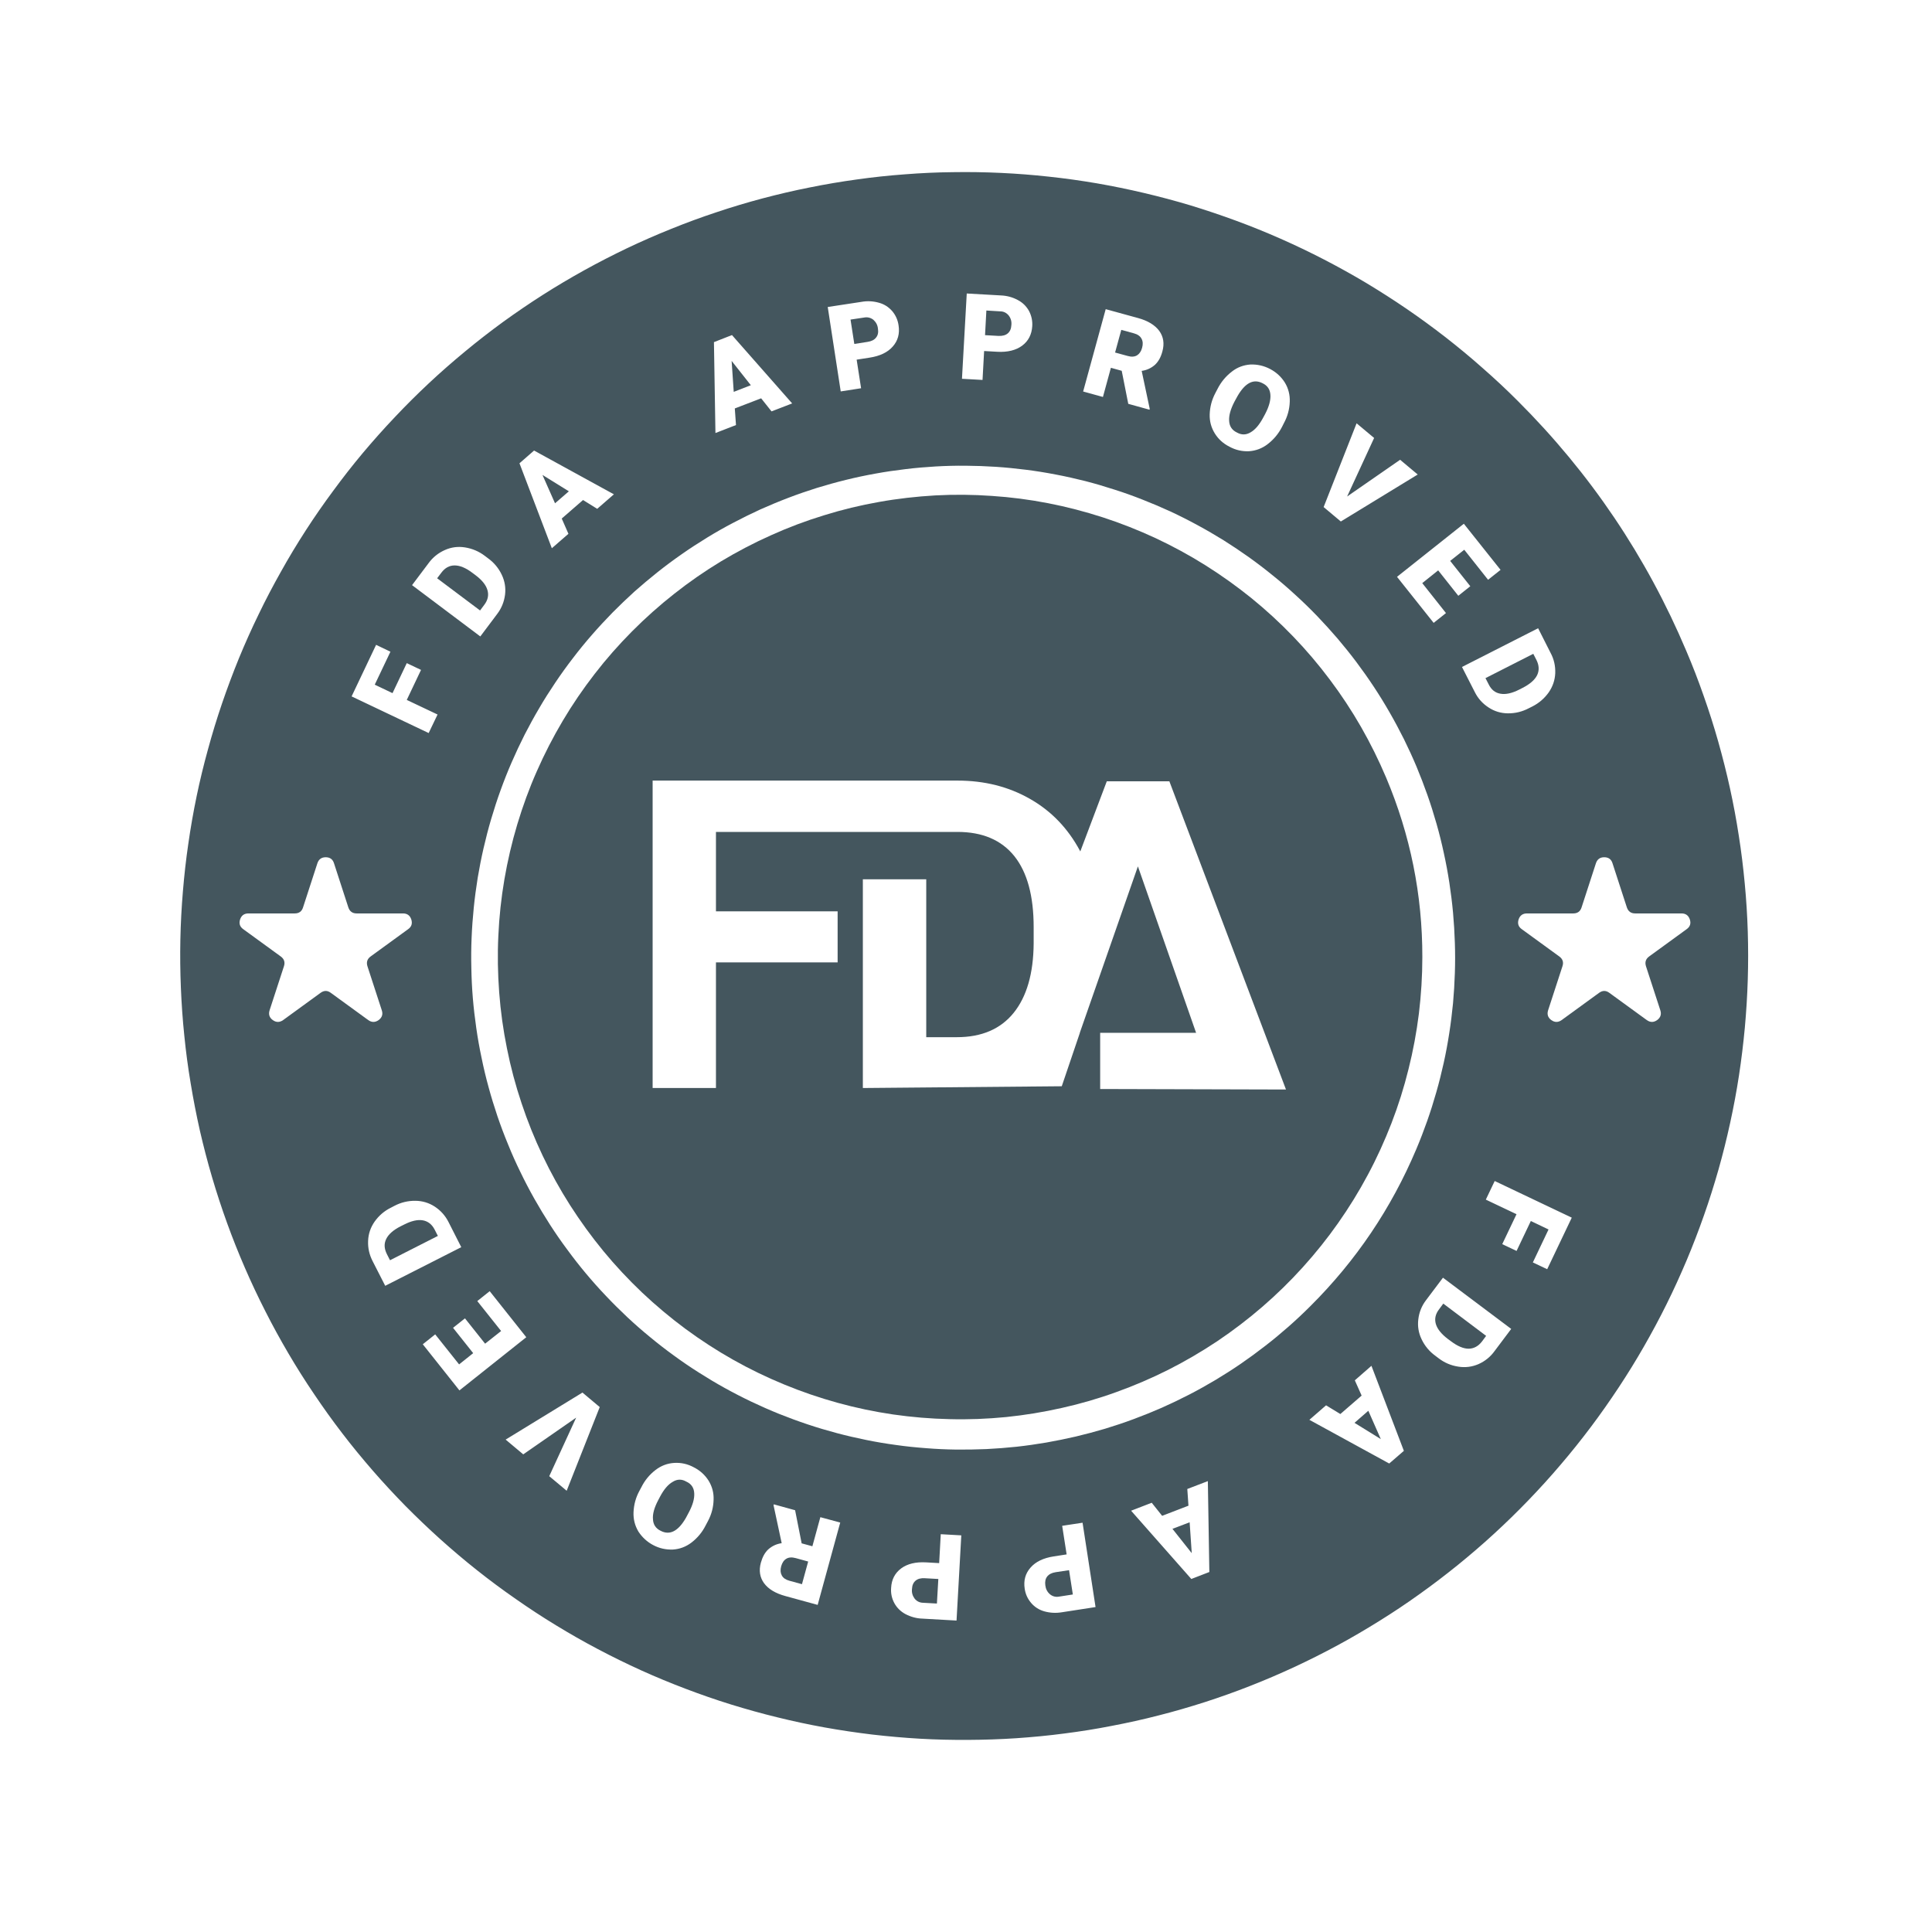
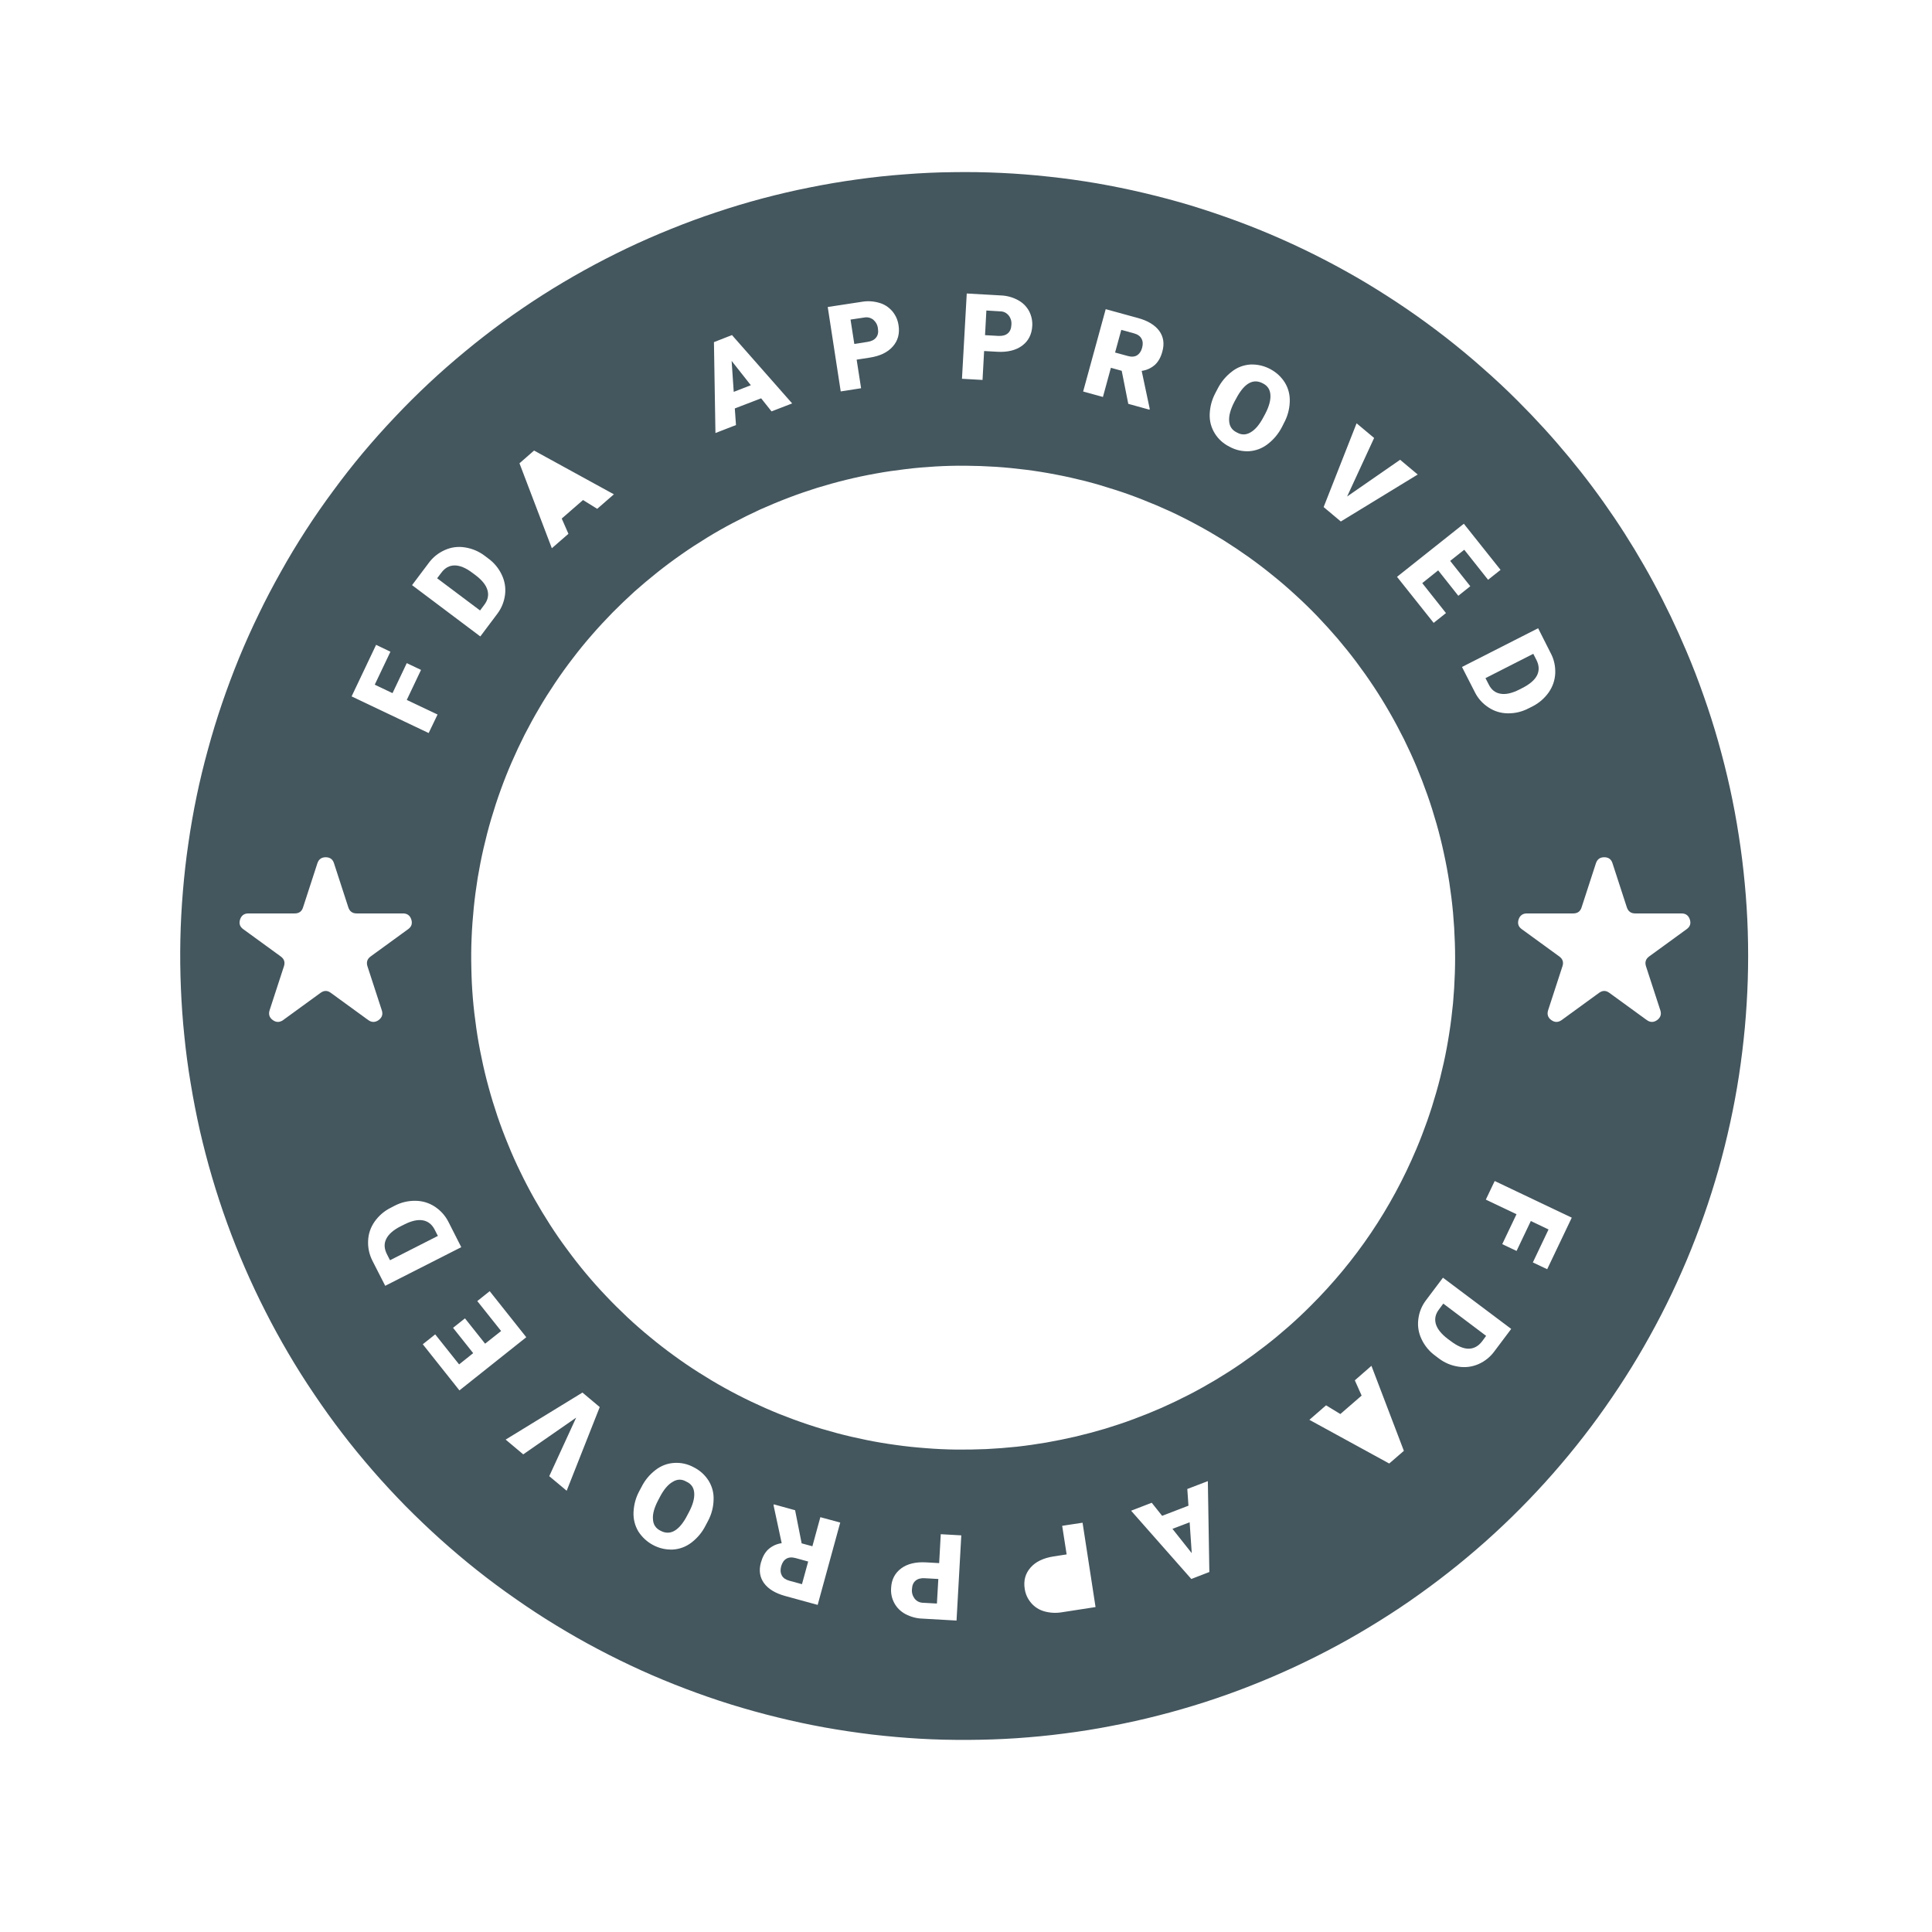
<svg xmlns="http://www.w3.org/2000/svg" width="120" zoomAndPan="magnify" viewBox="0 0 90 90" height="120" preserveAspectRatio="xMidYMid meet" version="1.0">
  <path fill="#44565e" d="M 42.652 73.633 C 42.547 73.723 42.492 73.848 42.484 74.02 C 42.465 74.188 42.508 74.336 42.609 74.473 C 42.711 74.598 42.844 74.66 43.008 74.664 L 43.645 74.699 L 43.711 73.555 L 43.082 73.52 C 42.898 73.508 42.754 73.547 42.652 73.633 Z M 42.652 73.633 " fill-opacity="1" fill-rule="nonzero" />
  <path fill="#44565e" d="M 19.699 56.848 C 19.457 56.805 19.164 56.871 18.82 57.047 L 18.664 57.125 C 18.324 57.297 18.098 57.496 17.992 57.715 C 17.883 57.934 17.895 58.168 18.023 58.422 L 18.168 58.707 L 20.398 57.574 L 20.246 57.277 C 20.121 57.035 19.938 56.891 19.699 56.848 Z M 19.699 56.848 " fill-opacity="1" fill-rule="nonzero" />
  <path fill="#44565e" d="M 36.629 72.613 C 36.516 72.68 36.438 72.797 36.391 72.961 C 36.344 73.129 36.355 73.27 36.418 73.387 C 36.48 73.508 36.602 73.59 36.773 73.637 L 37.359 73.797 L 37.648 72.742 L 37.066 72.582 C 36.891 72.535 36.742 72.543 36.629 72.613 Z M 36.629 72.613 " fill-opacity="1" fill-rule="nonzero" />
  <path fill="#44565e" d="M 31.973 69.02 C 31.758 68.895 31.547 68.898 31.336 69.031 C 31.121 69.152 30.926 69.383 30.746 69.723 L 30.66 69.887 C 30.477 70.234 30.395 70.531 30.418 70.773 C 30.43 71.023 30.551 71.203 30.773 71.309 C 31.199 71.535 31.594 71.332 31.953 70.707 L 32.09 70.449 C 32.273 70.105 32.355 69.809 32.34 69.562 C 32.328 69.309 32.207 69.125 31.973 69.02 Z M 31.973 69.02 " fill-opacity="1" fill-rule="nonzero" />
  <path fill="#44565e" d="M 54.617 71.219 L 55.516 72.352 L 55.418 70.914 Z M 54.617 71.219 " fill-opacity="1" fill-rule="nonzero" />
-   <path fill="#44565e" d="M 49.18 73.238 C 48.996 73.266 48.863 73.336 48.781 73.441 C 48.699 73.547 48.672 73.684 48.695 73.852 C 48.715 74.02 48.785 74.16 48.914 74.27 C 49.039 74.371 49.184 74.406 49.344 74.375 L 49.977 74.277 L 49.801 73.145 Z M 49.18 73.238 " fill-opacity="1" fill-rule="nonzero" />
  <path fill="#44565e" d="M 70.703 18.676 C 70.176 18.148 69.629 17.637 69.066 17.145 C 68.508 16.648 67.93 16.172 67.34 15.711 C 66.75 15.254 66.148 14.812 65.531 14.391 C 64.914 13.969 64.281 13.566 63.641 13.18 C 63 12.797 62.344 12.434 61.68 12.09 C 61.016 11.746 60.344 11.426 59.656 11.121 C 58.973 10.82 58.281 10.539 57.578 10.281 C 56.879 10.023 56.168 9.785 55.453 9.566 C 54.738 9.352 54.016 9.16 53.285 8.988 C 52.559 8.816 51.828 8.668 51.09 8.539 C 50.352 8.414 49.613 8.309 48.867 8.23 C 48.125 8.148 47.379 8.09 46.633 8.055 C 45.887 8.02 45.137 8.008 44.391 8.02 C 43.645 8.027 42.895 8.062 42.148 8.121 C 41.406 8.176 40.66 8.254 39.922 8.359 C 39.18 8.461 38.441 8.586 37.711 8.734 C 36.977 8.879 36.246 9.051 35.523 9.242 C 34.801 9.434 34.086 9.648 33.375 9.887 C 32.668 10.121 31.965 10.379 31.273 10.66 C 30.578 10.938 29.895 11.238 29.219 11.559 C 28.543 11.883 27.879 12.223 27.223 12.586 C 26.57 12.949 25.926 13.328 25.297 13.73 C 24.664 14.133 24.047 14.555 23.441 14.992 C 22.836 15.434 22.246 15.891 21.672 16.367 C 21.094 16.844 20.531 17.336 19.984 17.848 C 19.438 18.359 18.906 18.887 18.395 19.43 C 17.879 19.973 17.383 20.531 16.902 21.102 C 16.422 21.676 15.961 22.266 15.52 22.867 C 15.074 23.469 14.648 24.082 14.242 24.711 C 13.836 25.34 13.449 25.98 13.086 26.633 C 12.719 27.285 12.371 27.945 12.047 28.621 C 11.719 29.293 11.414 29.977 11.129 30.668 C 10.848 31.359 10.586 32.059 10.344 32.766 C 10.102 33.477 9.883 34.191 9.688 34.91 C 9.488 35.633 9.312 36.359 9.16 37.09 C 9.008 37.824 8.879 38.559 8.773 39.301 C 8.664 40.039 8.582 40.781 8.52 41.527 C 8.457 42.273 8.418 43.02 8.402 43.77 C 8.387 44.516 8.395 45.262 8.426 46.012 C 8.457 46.758 8.508 47.504 8.586 48.246 C 8.66 48.992 8.758 49.73 8.883 50.469 C 9.004 51.207 9.148 51.941 9.312 52.672 C 9.48 53.398 9.668 54.125 9.879 54.84 C 10.09 55.559 10.324 56.27 10.578 56.973 C 10.832 57.676 11.109 58.371 11.406 59.055 C 11.703 59.742 12.023 60.418 12.363 61.086 C 12.699 61.75 13.059 62.406 13.438 63.051 C 13.816 63.695 14.215 64.328 14.637 64.949 C 15.055 65.57 15.488 66.176 15.945 66.77 C 16.398 67.363 16.875 67.941 17.363 68.504 C 17.855 69.07 18.363 69.617 18.887 70.152 C 19.414 70.684 19.953 71.199 20.508 71.699 C 21.066 72.199 21.637 72.684 22.223 73.148 C 22.809 73.613 23.41 74.059 24.023 74.484 C 24.637 74.914 25.262 75.324 25.898 75.711 C 26.539 76.102 27.188 76.473 27.848 76.82 C 28.512 77.172 29.184 77.5 29.863 77.809 C 30.543 78.117 31.234 78.402 31.934 78.668 C 32.633 78.934 33.34 79.18 34.055 79.402 C 34.766 79.621 35.488 79.824 36.215 80 C 36.941 80.18 37.672 80.336 38.406 80.469 C 39.145 80.602 39.883 80.711 40.625 80.801 C 41.367 80.887 42.113 80.953 42.859 80.996 C 43.605 81.039 44.352 81.055 45.102 81.051 C 45.848 81.047 46.598 81.023 47.344 80.973 C 48.09 80.922 48.832 80.852 49.574 80.754 C 50.316 80.66 51.055 80.543 51.789 80.398 C 52.523 80.258 53.254 80.098 53.977 79.91 C 54.703 79.727 55.422 79.516 56.133 79.289 C 56.844 79.059 57.547 78.809 58.242 78.535 C 58.941 78.262 59.629 77.965 60.305 77.652 C 60.984 77.336 61.652 77 62.309 76.645 C 62.969 76.289 63.613 75.91 64.246 75.516 C 64.883 75.121 65.504 74.707 66.113 74.27 C 66.723 73.836 67.316 73.383 67.898 72.914 C 68.48 72.441 69.047 71.957 69.598 71.449 C 70.148 70.945 70.684 70.422 71.203 69.883 C 71.723 69.344 72.223 68.793 72.707 68.223 C 73.195 67.652 73.66 67.07 74.109 66.473 C 74.559 65.875 74.988 65.262 75.402 64.637 C 75.812 64.016 76.207 63.379 76.578 62.73 C 76.949 62.082 77.305 61.422 77.637 60.75 C 77.969 60.082 78.277 59.402 78.57 58.711 C 78.859 58.023 79.129 57.324 79.375 56.621 C 79.625 55.914 79.848 55.203 80.055 54.48 C 80.258 53.762 80.438 53.039 80.598 52.305 C 80.758 51.574 80.895 50.84 81.008 50.102 C 81.121 49.363 81.211 48.621 81.281 47.875 C 81.348 47.133 81.395 46.387 81.418 45.637 C 81.441 44.891 81.441 44.141 81.418 43.395 C 81.395 42.648 81.348 41.902 81.277 41.156 C 81.207 40.41 81.117 39.672 81 38.93 C 80.887 38.191 80.75 37.457 80.59 36.727 C 80.43 35.996 80.246 35.27 80.043 34.551 C 79.84 33.832 79.613 33.121 79.363 32.414 C 79.117 31.707 78.848 31.012 78.555 30.324 C 76.699 25.93 74.082 22.047 70.703 18.676 Z M 71.652 29.266 L 72.23 30.41 C 72.391 30.707 72.461 31.023 72.449 31.363 C 72.434 31.688 72.332 31.984 72.145 32.254 C 71.945 32.535 71.691 32.754 71.383 32.91 L 71.219 32.992 C 70.914 33.152 70.59 33.234 70.242 33.23 C 69.918 33.227 69.617 33.137 69.344 32.957 C 69.062 32.773 68.848 32.535 68.699 32.234 L 68.105 31.07 Z M 69.902 26.547 L 69.32 27.008 L 68.211 25.609 L 67.555 26.129 L 68.492 27.309 L 67.934 27.754 L 66.996 26.57 L 66.254 27.164 L 67.359 28.559 L 66.785 29.016 L 65.078 26.871 L 68.191 24.398 Z M 63.195 19.719 L 64.012 20.402 L 62.754 23.129 L 65.223 21.418 L 66.043 22.105 L 62.461 24.293 L 61.66 23.621 Z M 56.613 18.316 L 56.715 18.121 C 56.879 17.797 57.102 17.527 57.387 17.309 C 57.641 17.109 57.93 17.004 58.25 16.98 C 58.574 16.969 58.879 17.039 59.164 17.188 C 59.453 17.34 59.684 17.551 59.855 17.824 C 60.02 18.098 60.094 18.395 60.082 18.715 C 60.07 19.07 59.977 19.406 59.805 19.719 L 59.723 19.883 C 59.559 20.203 59.336 20.473 59.051 20.691 C 58.797 20.887 58.508 20.996 58.188 21.02 C 57.863 21.035 57.559 20.965 57.273 20.809 C 56.984 20.664 56.754 20.457 56.586 20.184 C 56.422 19.914 56.344 19.625 56.352 19.309 C 56.363 18.957 56.449 18.629 56.613 18.316 Z M 51.508 14.402 L 53.016 14.816 C 53.473 14.941 53.797 15.141 54 15.41 C 54.199 15.684 54.25 16.004 54.148 16.371 C 54.078 16.641 53.961 16.844 53.805 16.992 C 53.629 17.148 53.418 17.246 53.184 17.277 L 53.559 19.047 L 53.547 19.086 L 52.559 18.812 L 52.254 17.273 L 51.75 17.133 L 51.379 18.492 L 50.457 18.238 Z M 45.035 13.672 L 46.621 13.762 C 46.902 13.773 47.168 13.844 47.414 13.977 C 47.637 14.094 47.809 14.262 47.934 14.484 C 48.051 14.707 48.102 14.945 48.086 15.195 C 48.062 15.582 47.906 15.887 47.617 16.102 C 47.328 16.316 46.938 16.414 46.457 16.387 L 45.844 16.352 L 45.77 17.699 L 44.812 17.645 Z M 40.129 14.062 C 40.406 14.012 40.68 14.027 40.953 14.105 C 41.195 14.172 41.398 14.305 41.562 14.492 C 41.727 14.688 41.824 14.91 41.859 15.16 C 41.918 15.543 41.828 15.871 41.59 16.141 C 41.352 16.414 40.992 16.586 40.512 16.66 L 39.906 16.754 L 40.113 18.086 L 39.164 18.234 L 38.559 14.301 Z M 34.098 15.609 L 36.902 18.793 L 35.941 19.164 L 35.457 18.555 L 34.23 19.027 L 34.285 19.801 L 33.328 20.172 L 33.258 15.938 Z M 24.879 20.988 L 28.598 23.027 L 27.82 23.703 L 27.16 23.293 L 26.168 24.156 L 26.48 24.867 L 25.707 25.539 L 24.199 21.582 Z M 19.965 26.234 C 20.164 25.961 20.418 25.758 20.727 25.621 C 21.027 25.488 21.336 25.449 21.66 25.5 C 22 25.555 22.309 25.684 22.586 25.895 L 22.73 26.004 C 23.012 26.207 23.227 26.465 23.375 26.777 C 23.516 27.074 23.566 27.383 23.527 27.703 C 23.484 28.035 23.363 28.336 23.16 28.602 L 22.375 29.648 L 19.195 27.258 Z M 17.52 30.039 L 18.188 30.359 L 17.457 31.895 L 18.285 32.289 L 18.949 30.891 L 19.613 31.207 L 18.949 32.605 L 20.383 33.285 L 19.969 34.148 L 16.379 32.441 Z M 14.934 46.25 L 13.188 47.52 C 13.027 47.633 12.867 47.633 12.707 47.52 C 12.547 47.402 12.5 47.25 12.559 47.062 L 13.227 45.012 C 13.289 44.824 13.238 44.672 13.078 44.555 L 11.332 43.285 C 11.172 43.172 11.125 43.02 11.184 42.832 C 11.246 42.645 11.375 42.551 11.574 42.551 L 13.73 42.551 C 13.93 42.551 14.059 42.457 14.117 42.27 L 14.785 40.215 C 14.848 40.027 14.977 39.934 15.172 39.934 C 15.371 39.934 15.5 40.027 15.559 40.215 L 16.227 42.27 C 16.289 42.457 16.418 42.551 16.613 42.551 L 18.773 42.551 C 18.969 42.551 19.098 42.645 19.16 42.832 C 19.219 43.02 19.172 43.172 19.012 43.285 L 17.266 44.555 C 17.105 44.672 17.059 44.824 17.117 45.012 L 17.785 47.062 C 17.848 47.25 17.797 47.402 17.637 47.52 C 17.477 47.633 17.316 47.633 17.156 47.52 L 15.41 46.25 C 15.254 46.133 15.094 46.133 14.934 46.25 Z M 17.945 59.898 L 17.363 58.758 C 17.207 58.457 17.133 58.141 17.148 57.805 C 17.16 57.477 17.262 57.18 17.449 56.91 C 17.648 56.629 17.902 56.41 18.211 56.258 L 18.375 56.172 C 18.68 56.012 19.008 55.934 19.352 55.938 C 19.68 55.941 19.977 56.031 20.25 56.207 C 20.531 56.391 20.746 56.633 20.895 56.93 L 21.488 58.098 Z M 19.695 62.621 L 20.273 62.16 L 21.387 63.559 L 22.043 63.035 L 21.105 61.855 L 21.66 61.414 L 22.598 62.594 L 23.344 62.004 L 22.234 60.609 L 22.812 60.148 L 24.516 62.293 L 21.402 64.77 Z M 26.398 69.445 L 25.586 68.766 L 26.84 66.039 L 24.375 67.75 L 23.555 67.062 L 27.133 64.871 L 27.938 65.547 Z M 32.984 70.848 L 32.879 71.047 C 32.719 71.367 32.496 71.641 32.211 71.859 C 31.953 72.055 31.664 72.164 31.344 72.184 C 31.02 72.195 30.715 72.129 30.43 71.977 C 30.145 71.828 29.914 71.613 29.738 71.344 C 29.574 71.066 29.5 70.77 29.512 70.449 C 29.527 70.094 29.617 69.758 29.789 69.445 L 29.875 69.285 C 30.035 68.961 30.258 68.691 30.543 68.473 C 30.801 68.277 31.086 68.168 31.41 68.148 C 31.734 68.129 32.039 68.199 32.324 68.355 C 32.609 68.5 32.84 68.707 33.012 68.98 C 33.176 69.25 33.254 69.543 33.242 69.859 C 33.234 70.207 33.148 70.539 32.984 70.848 Z M 38.09 74.762 L 36.578 74.348 C 36.125 74.223 35.797 74.027 35.594 73.754 C 35.395 73.48 35.344 73.16 35.445 72.793 C 35.52 72.527 35.633 72.32 35.789 72.176 C 35.969 72.016 36.176 71.922 36.414 71.887 L 36.035 70.121 L 36.047 70.078 L 37.039 70.352 L 37.344 71.895 L 37.844 72.031 L 38.215 70.676 L 39.141 70.926 Z M 44.559 75.492 L 42.977 75.402 C 42.695 75.395 42.43 75.32 42.18 75.191 C 41.957 75.07 41.785 74.902 41.664 74.684 C 41.543 74.461 41.492 74.223 41.512 73.969 C 41.531 73.582 41.688 73.281 41.98 73.062 C 42.27 72.848 42.656 72.754 43.141 72.781 L 43.75 72.816 L 43.824 71.469 L 44.781 71.523 Z M 49.469 75.105 C 49.188 75.152 48.914 75.137 48.645 75.062 C 48.402 74.992 48.199 74.863 48.035 74.672 C 47.871 74.48 47.77 74.258 47.734 74.008 C 47.676 73.621 47.766 73.297 48.008 73.023 C 48.246 72.75 48.605 72.578 49.082 72.504 L 49.688 72.41 L 49.48 71.078 L 50.43 70.934 L 51.035 74.863 Z M 55.496 73.555 L 52.691 70.375 L 53.652 70.004 L 54.137 70.613 L 55.363 70.141 L 55.309 69.363 L 56.266 68.996 L 56.336 73.23 Z M 64.715 68.176 L 60.996 66.141 L 61.773 65.465 L 62.438 65.871 L 63.43 65.012 L 63.113 64.301 L 63.887 63.625 L 65.398 67.586 Z M 61.051 60.836 C 60.719 61.168 60.379 61.488 60.023 61.801 C 59.672 62.109 59.312 62.41 58.941 62.695 C 58.57 62.984 58.191 63.262 57.805 63.527 C 57.418 63.793 57.023 64.043 56.621 64.285 C 56.215 64.527 55.809 64.754 55.391 64.969 C 54.973 65.184 54.551 65.387 54.121 65.578 C 53.691 65.766 53.258 65.941 52.816 66.105 C 52.375 66.27 51.93 66.418 51.48 66.555 C 51.031 66.688 50.578 66.809 50.121 66.918 C 49.664 67.023 49.207 67.117 48.742 67.199 C 48.281 67.277 47.816 67.344 47.352 67.395 C 46.883 67.445 46.414 67.48 45.945 67.504 C 45.477 67.523 45.008 67.531 44.539 67.527 C 44.07 67.52 43.602 67.5 43.133 67.461 C 42.664 67.426 42.199 67.379 41.734 67.312 C 41.27 67.25 40.809 67.172 40.348 67.078 C 39.887 66.984 39.43 66.879 38.977 66.758 C 38.523 66.637 38.074 66.504 37.629 66.355 C 37.184 66.207 36.742 66.043 36.309 65.871 C 35.871 65.695 35.441 65.504 35.02 65.305 C 34.594 65.102 34.176 64.887 33.766 64.66 C 33.355 64.434 32.953 64.191 32.559 63.941 C 32.16 63.688 31.773 63.426 31.395 63.148 C 31.016 62.875 30.645 62.586 30.281 62.285 C 29.918 61.988 29.566 61.68 29.223 61.359 C 28.883 61.039 28.547 60.707 28.227 60.367 C 27.902 60.027 27.59 59.676 27.289 59.316 C 26.988 58.957 26.699 58.586 26.422 58.207 C 26.141 57.832 25.875 57.445 25.621 57.051 C 25.367 56.656 25.125 56.254 24.895 55.848 C 24.664 55.438 24.445 55.02 24.242 54.598 C 24.035 54.176 23.844 53.75 23.668 53.312 C 23.488 52.879 23.324 52.441 23.172 51.996 C 23.023 51.551 22.883 51.102 22.762 50.652 C 22.637 50.199 22.527 49.742 22.434 49.281 C 22.336 48.824 22.254 48.359 22.188 47.898 C 22.121 47.434 22.066 46.965 22.027 46.5 C 21.988 46.031 21.965 45.562 21.957 45.094 C 21.945 44.625 21.949 44.156 21.969 43.688 C 21.988 43.215 22.023 42.75 22.07 42.281 C 22.117 41.816 22.18 41.352 22.254 40.887 C 22.332 40.422 22.422 39.965 22.527 39.508 C 22.633 39.047 22.75 38.594 22.883 38.145 C 23.016 37.695 23.16 37.25 23.32 36.809 C 23.48 36.367 23.652 35.93 23.84 35.5 C 24.027 35.07 24.227 34.645 24.438 34.227 C 24.652 33.809 24.879 33.395 25.117 32.992 C 25.352 32.586 25.605 32.191 25.867 31.801 C 26.129 31.41 26.402 31.031 26.688 30.66 C 26.973 30.285 27.27 29.922 27.578 29.57 C 27.887 29.215 28.207 28.871 28.535 28.535 C 28.863 28.203 29.203 27.879 29.551 27.562 C 29.902 27.25 30.262 26.949 30.629 26.656 C 30.996 26.363 31.371 26.086 31.758 25.816 C 32.141 25.547 32.535 25.293 32.934 25.047 C 33.336 24.801 33.742 24.57 34.16 24.352 C 34.574 24.133 34.996 23.926 35.422 23.73 C 35.852 23.539 36.281 23.359 36.723 23.191 C 37.16 23.023 37.605 22.871 38.051 22.73 C 38.5 22.594 38.953 22.465 39.406 22.355 C 39.863 22.242 40.32 22.145 40.785 22.062 C 41.246 21.977 41.711 21.91 42.176 21.855 C 42.641 21.797 43.109 21.758 43.578 21.73 C 44.047 21.703 44.516 21.691 44.984 21.695 C 45.453 21.699 45.922 21.715 46.391 21.746 C 46.859 21.777 47.324 21.824 47.793 21.883 C 48.258 21.941 48.719 22.016 49.18 22.105 C 49.641 22.191 50.102 22.297 50.555 22.41 C 51.008 22.527 51.461 22.66 51.906 22.805 C 52.352 22.945 52.797 23.105 53.23 23.277 C 53.668 23.449 54.102 23.633 54.527 23.828 C 54.953 24.027 55.371 24.238 55.781 24.461 C 56.195 24.684 56.602 24.922 57 25.168 C 57.398 25.418 57.789 25.68 58.168 25.949 C 58.551 26.223 58.926 26.508 59.289 26.805 C 59.656 27.098 60.012 27.406 60.355 27.723 C 60.703 28.039 61.039 28.367 61.363 28.703 C 61.688 29.043 62.004 29.391 62.309 29.746 C 62.613 30.105 62.906 30.469 63.188 30.844 C 63.469 31.219 63.742 31.605 64 31.996 C 64.258 32.387 64.504 32.785 64.738 33.195 C 64.973 33.602 65.191 34.016 65.402 34.434 C 65.609 34.855 65.805 35.281 65.988 35.715 C 66.168 36.148 66.336 36.586 66.492 37.027 C 66.648 37.469 66.789 37.918 66.918 38.371 C 67.047 38.82 67.16 39.277 67.258 39.734 C 67.359 40.191 67.445 40.656 67.516 41.117 C 67.586 41.582 67.645 42.047 67.688 42.516 C 67.73 42.98 67.758 43.449 67.773 43.918 C 67.789 44.391 67.789 44.859 67.773 45.328 C 67.758 45.797 67.73 46.266 67.688 46.73 C 67.641 47.199 67.586 47.664 67.512 48.129 C 67.441 48.594 67.355 49.055 67.254 49.512 C 67.152 49.969 67.039 50.426 66.91 50.875 C 66.781 51.328 66.641 51.773 66.484 52.219 C 66.328 52.66 66.16 53.098 65.977 53.531 C 64.812 56.289 63.172 58.723 61.051 60.836 Z M 69.629 62.93 C 69.434 63.203 69.18 63.41 68.871 63.547 C 68.57 63.676 68.258 63.715 67.938 63.664 C 67.594 63.613 67.285 63.48 67.012 63.27 L 66.867 63.16 C 66.586 62.957 66.371 62.699 66.223 62.387 C 66.082 62.094 66.031 61.785 66.07 61.461 C 66.109 61.129 66.23 60.828 66.434 60.562 L 67.219 59.52 L 70.398 61.906 Z M 72.074 59.125 L 71.406 58.809 L 72.137 57.273 L 71.312 56.879 L 70.648 58.273 L 69.98 57.957 L 70.645 56.562 L 69.215 55.883 L 69.629 55.016 L 73.219 56.723 Z M 78.57 43.285 L 76.824 44.555 C 76.664 44.672 76.617 44.824 76.676 45.012 L 77.344 47.062 C 77.406 47.25 77.355 47.402 77.195 47.52 C 77.035 47.633 76.875 47.633 76.715 47.52 L 74.969 46.25 C 74.812 46.133 74.652 46.133 74.492 46.25 L 72.746 47.52 C 72.586 47.633 72.426 47.633 72.266 47.52 C 72.105 47.402 72.059 47.25 72.117 47.062 L 72.785 45.012 C 72.848 44.824 72.797 44.672 72.637 44.555 L 70.891 43.285 C 70.73 43.172 70.684 43.02 70.742 42.832 C 70.805 42.645 70.934 42.551 71.133 42.551 L 73.289 42.551 C 73.488 42.551 73.617 42.457 73.676 42.27 L 74.344 40.215 C 74.406 40.027 74.535 39.934 74.73 39.934 C 74.93 39.934 75.059 40.027 75.117 40.215 L 75.785 42.27 C 75.848 42.457 75.977 42.551 76.172 42.551 L 78.332 42.551 C 78.527 42.551 78.656 42.645 78.719 42.832 C 78.781 43.02 78.73 43.172 78.57 43.285 Z M 78.57 43.285 " fill-opacity="1" fill-rule="nonzero" />
-   <path fill="#44565e" d="M 63.098 66.281 L 64.324 67.039 L 63.742 65.719 Z M 63.098 66.281 " fill-opacity="1" fill-rule="nonzero" />
-   <path fill="#44565e" d="M 64.574 36.23 C 64.23 35.418 63.84 34.629 63.402 33.863 C 62.965 33.102 62.48 32.367 61.949 31.66 C 61.422 30.957 60.852 30.285 60.242 29.652 C 59.629 29.016 58.984 28.422 58.301 27.867 C 57.613 27.312 56.898 26.801 56.152 26.332 C 55.406 25.863 54.633 25.445 53.836 25.07 C 53.035 24.699 52.219 24.375 51.379 24.102 C 50.543 23.832 49.691 23.609 48.824 23.441 C 47.961 23.273 47.09 23.16 46.211 23.102 C 45.332 23.039 44.453 23.031 43.57 23.078 C 42.691 23.129 41.816 23.227 40.949 23.383 C 40.082 23.535 39.227 23.742 38.387 24.004 C 37.543 24.262 36.723 24.57 35.918 24.934 C 35.113 25.293 34.332 25.703 33.578 26.156 C 32.824 26.613 32.102 27.113 31.41 27.66 C 30.719 28.203 30.062 28.789 29.441 29.414 C 28.82 30.039 28.238 30.699 27.699 31.398 C 27.16 32.094 26.664 32.82 26.215 33.578 C 25.766 34.336 25.363 35.117 25.008 35.926 C 24.652 36.73 24.352 37.555 24.098 38.398 C 23.844 39.246 23.645 40.102 23.496 40.969 C 23.348 41.836 23.254 42.711 23.215 43.594 C 23.172 44.473 23.188 45.352 23.254 46.23 C 23.32 47.109 23.441 47.98 23.617 48.844 C 23.789 49.707 24.016 50.559 24.297 51.395 C 24.574 52.23 24.902 53.043 25.281 53.84 C 25.66 54.637 26.086 55.406 26.559 56.148 C 27.035 56.891 27.551 57.602 28.109 58.281 C 28.672 58.965 29.273 59.605 29.91 60.211 C 30.551 60.816 31.227 61.383 31.934 61.906 C 32.645 62.43 33.379 62.906 34.148 63.34 C 34.914 63.773 35.707 64.156 36.523 64.492 C 37.336 64.828 38.168 65.113 39.02 65.348 C 39.867 65.582 40.727 65.762 41.602 65.891 C 42.473 66.016 43.348 66.09 44.23 66.109 C 45.109 66.133 45.988 66.098 46.867 66.012 C 47.742 65.922 48.609 65.781 49.469 65.586 C 50.328 65.395 51.176 65.148 52.004 64.848 C 52.832 64.551 53.641 64.203 54.426 63.809 C 55.215 63.41 55.973 62.965 56.707 62.477 C 57.438 61.984 58.137 61.453 58.805 60.875 C 59.469 60.301 60.098 59.688 60.691 59.031 C 61.281 58.379 61.832 57.691 62.336 56.973 C 62.844 56.25 63.305 55.504 63.719 54.727 C 64.137 53.949 64.5 53.148 64.82 52.324 C 65.137 51.504 65.402 50.664 65.613 49.809 C 65.828 48.957 65.988 48.09 66.098 47.215 C 66.203 46.34 66.258 45.465 66.258 44.582 C 66.262 41.684 65.699 38.898 64.574 36.23 Z M 51.25 50.73 L 51.25 48.113 L 55.719 48.113 L 53.008 40.359 L 50.301 48.113 L 50.305 48.113 L 49.461 50.602 L 40.195 50.684 L 40.195 40.961 L 43.148 40.961 L 43.148 48.316 L 44.574 48.316 C 45.727 48.316 46.609 47.938 47.219 47.184 C 47.828 46.43 48.141 45.352 48.152 43.949 L 48.152 43.191 C 48.152 41.734 47.852 40.633 47.25 39.879 C 46.645 39.129 45.762 38.754 44.602 38.754 L 33.352 38.754 L 33.352 42.453 L 39.02 42.453 L 39.02 44.832 L 33.352 44.832 L 33.352 50.684 L 30.402 50.684 L 30.402 36.363 L 44.602 36.363 C 45.863 36.363 46.988 36.648 47.98 37.215 C 48.977 37.781 49.75 38.59 50.309 39.633 C 50.312 39.645 50.316 39.652 50.324 39.664 L 51.559 36.395 L 54.473 36.395 L 59.906 50.754 Z M 51.25 50.73 " fill-opacity="1" fill-rule="nonzero" />
  <path fill="#44565e" d="M 66.887 61.676 C 66.957 61.914 67.145 62.145 67.453 62.379 L 67.59 62.48 C 67.898 62.711 68.172 62.828 68.418 62.828 C 68.66 62.824 68.867 62.711 69.039 62.488 L 69.23 62.23 L 67.234 60.727 L 67.035 60.996 C 66.867 61.215 66.82 61.441 66.887 61.676 Z M 66.887 61.676 " fill-opacity="1" fill-rule="nonzero" />
  <path fill="#44565e" d="M 46.945 15.531 C 47.047 15.445 47.105 15.316 47.113 15.148 C 47.133 14.98 47.09 14.828 46.988 14.695 C 46.883 14.57 46.75 14.504 46.59 14.504 L 45.949 14.465 L 45.887 15.613 L 46.512 15.648 C 46.699 15.656 46.844 15.617 46.945 15.531 Z M 46.945 15.531 " fill-opacity="1" fill-rule="nonzero" />
  <path fill="#44565e" d="M 52.965 16.555 C 53.078 16.484 53.16 16.367 53.203 16.203 C 53.25 16.039 53.242 15.895 53.176 15.777 C 53.113 15.66 52.996 15.574 52.82 15.527 L 52.234 15.367 L 51.945 16.422 L 52.531 16.582 C 52.707 16.633 52.852 16.621 52.965 16.555 Z M 52.965 16.555 " fill-opacity="1" fill-rule="nonzero" />
  <path fill="#44565e" d="M 57.621 20.148 C 57.836 20.27 58.051 20.266 58.262 20.137 C 58.473 20.016 58.668 19.785 58.852 19.441 L 58.938 19.281 C 59.121 18.93 59.199 18.633 59.18 18.391 C 59.164 18.145 59.047 17.965 58.82 17.855 C 58.395 17.633 58.004 17.832 57.645 18.457 L 57.504 18.715 C 57.324 19.062 57.242 19.355 57.258 19.602 C 57.27 19.855 57.391 20.039 57.621 20.148 Z M 57.621 20.148 " fill-opacity="1" fill-rule="nonzero" />
  <path fill="#44565e" d="M 69.898 32.316 C 70.141 32.359 70.434 32.297 70.777 32.121 L 70.93 32.043 C 71.273 31.867 71.496 31.672 71.605 31.453 C 71.711 31.23 71.699 30.996 71.574 30.746 L 71.426 30.457 L 69.199 31.59 L 69.352 31.887 C 69.473 32.133 69.656 32.277 69.898 32.316 Z M 69.898 32.316 " fill-opacity="1" fill-rule="nonzero" />
  <path fill="#44565e" d="M 34.977 17.945 L 34.082 16.812 L 34.18 18.254 Z M 34.977 17.945 " fill-opacity="1" fill-rule="nonzero" />
  <path fill="#44565e" d="M 22.707 27.488 C 22.641 27.254 22.453 27.02 22.145 26.789 L 22.004 26.684 C 21.699 26.453 21.422 26.34 21.18 26.34 C 20.934 26.34 20.727 26.453 20.559 26.68 L 20.363 26.938 L 22.363 28.438 L 22.562 28.172 C 22.727 27.953 22.777 27.723 22.707 27.488 Z M 22.707 27.488 " fill-opacity="1" fill-rule="nonzero" />
-   <path fill="#44565e" d="M 26.5 22.887 L 25.27 22.125 L 25.855 23.445 Z M 26.5 22.887 " fill-opacity="1" fill-rule="nonzero" />
  <path fill="#44565e" d="M 40.414 15.926 C 40.598 15.898 40.73 15.832 40.812 15.723 C 40.898 15.617 40.926 15.48 40.898 15.312 C 40.883 15.145 40.809 15.008 40.684 14.895 C 40.555 14.797 40.41 14.762 40.25 14.793 L 39.621 14.887 L 39.797 16.023 Z M 40.414 15.926 " fill-opacity="1" fill-rule="nonzero" />
</svg>